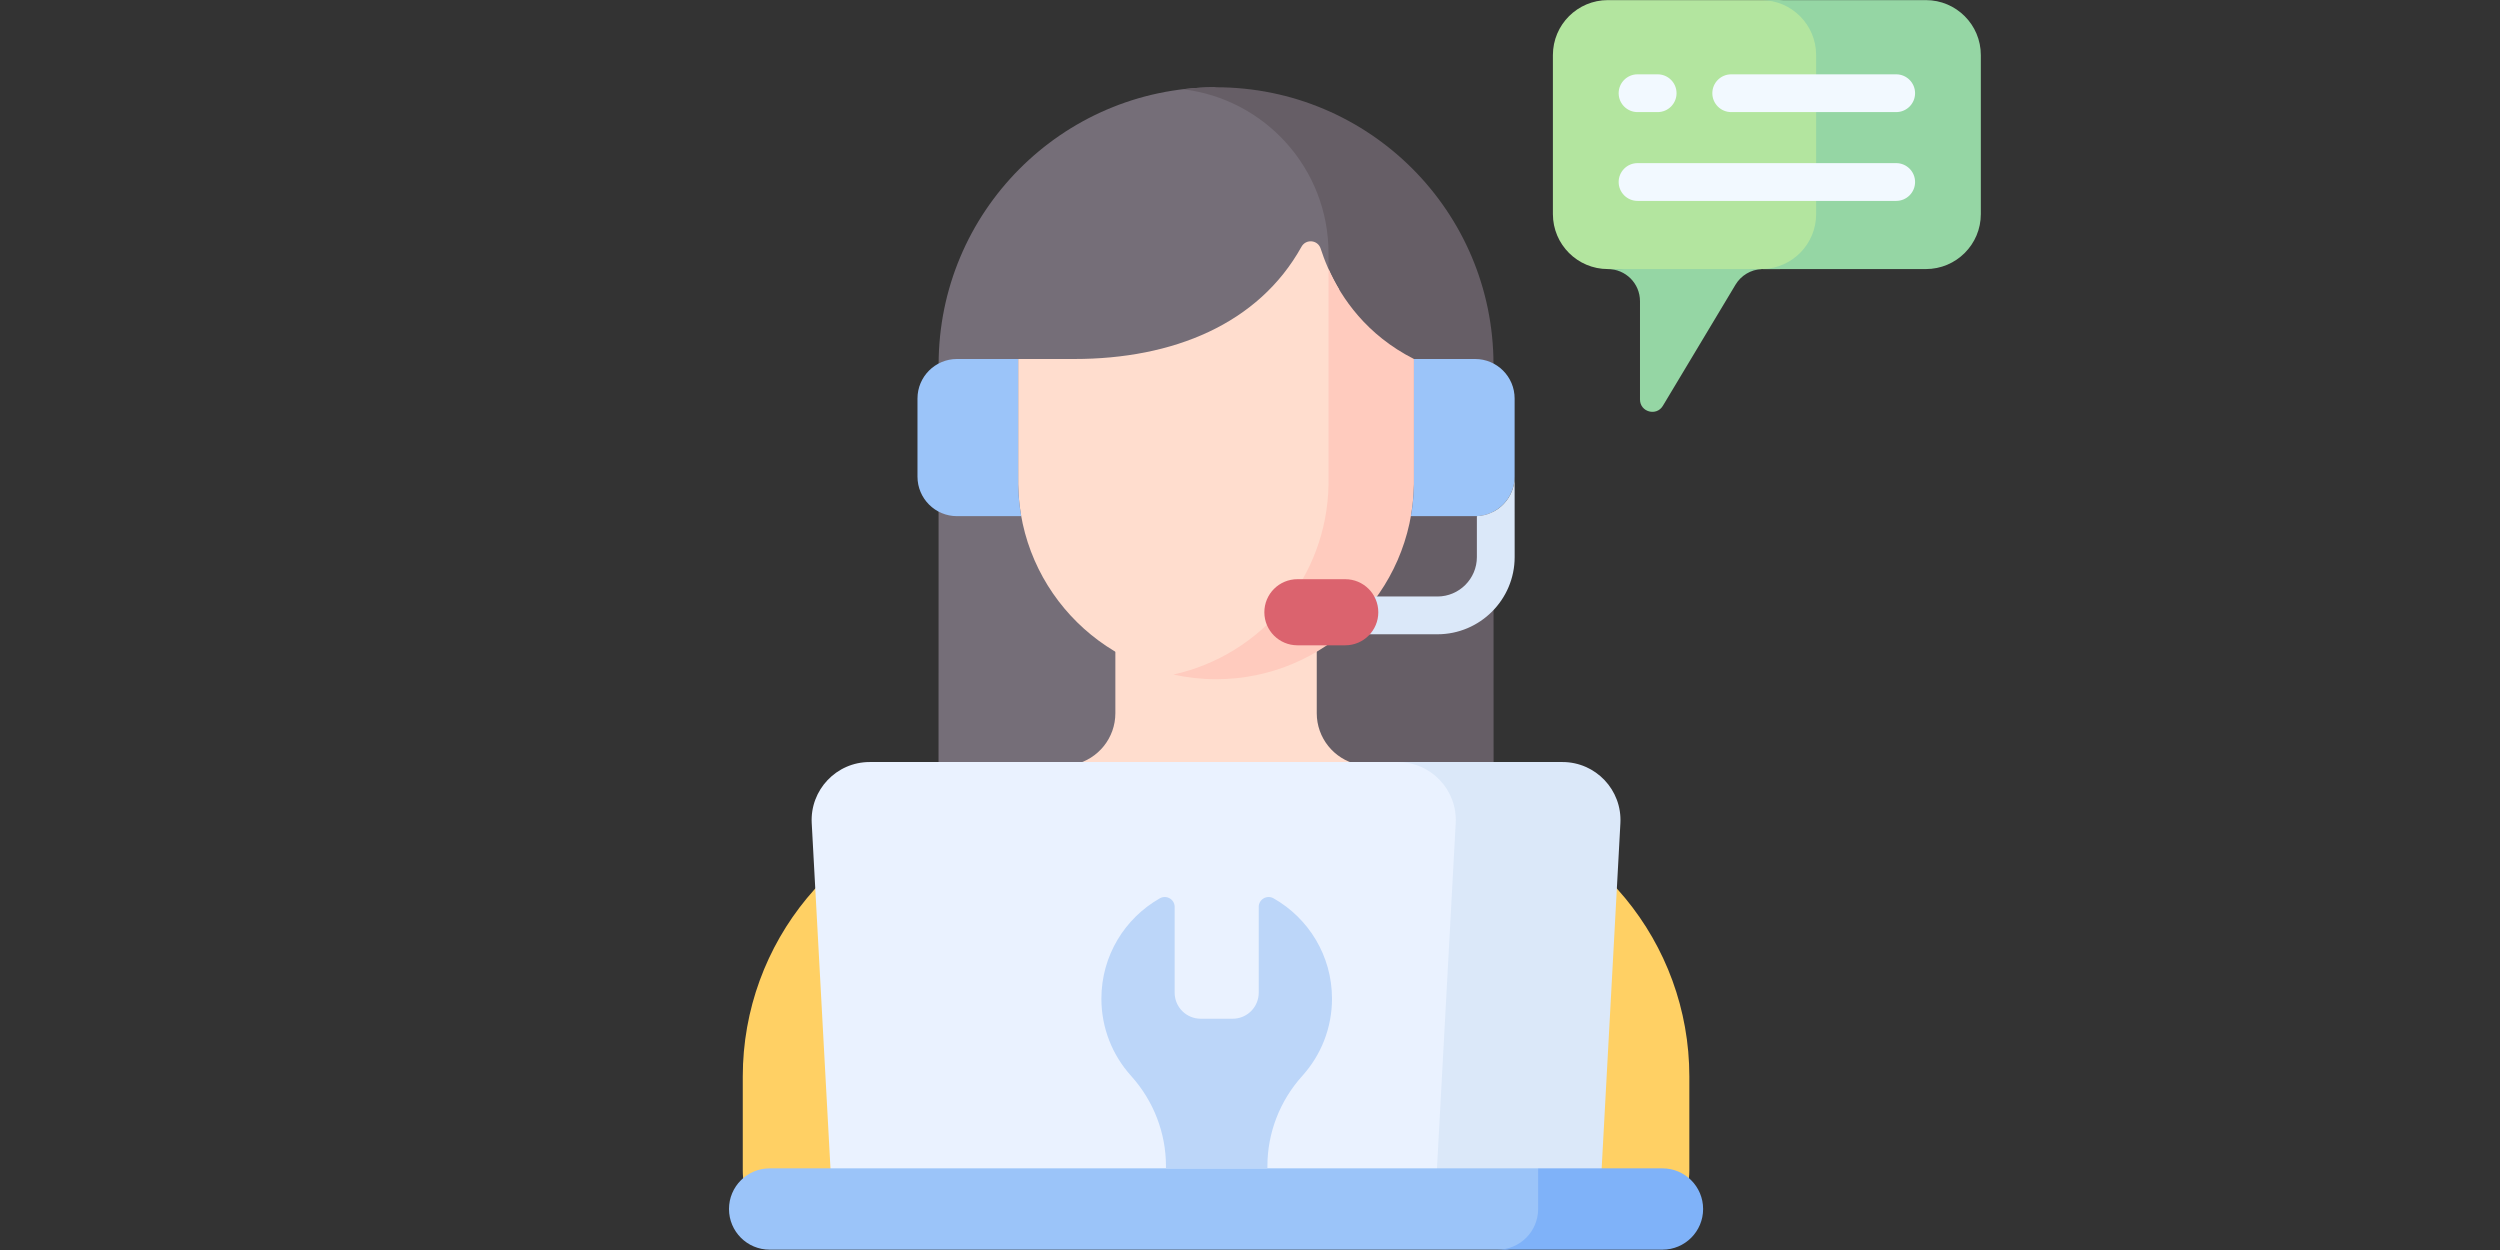
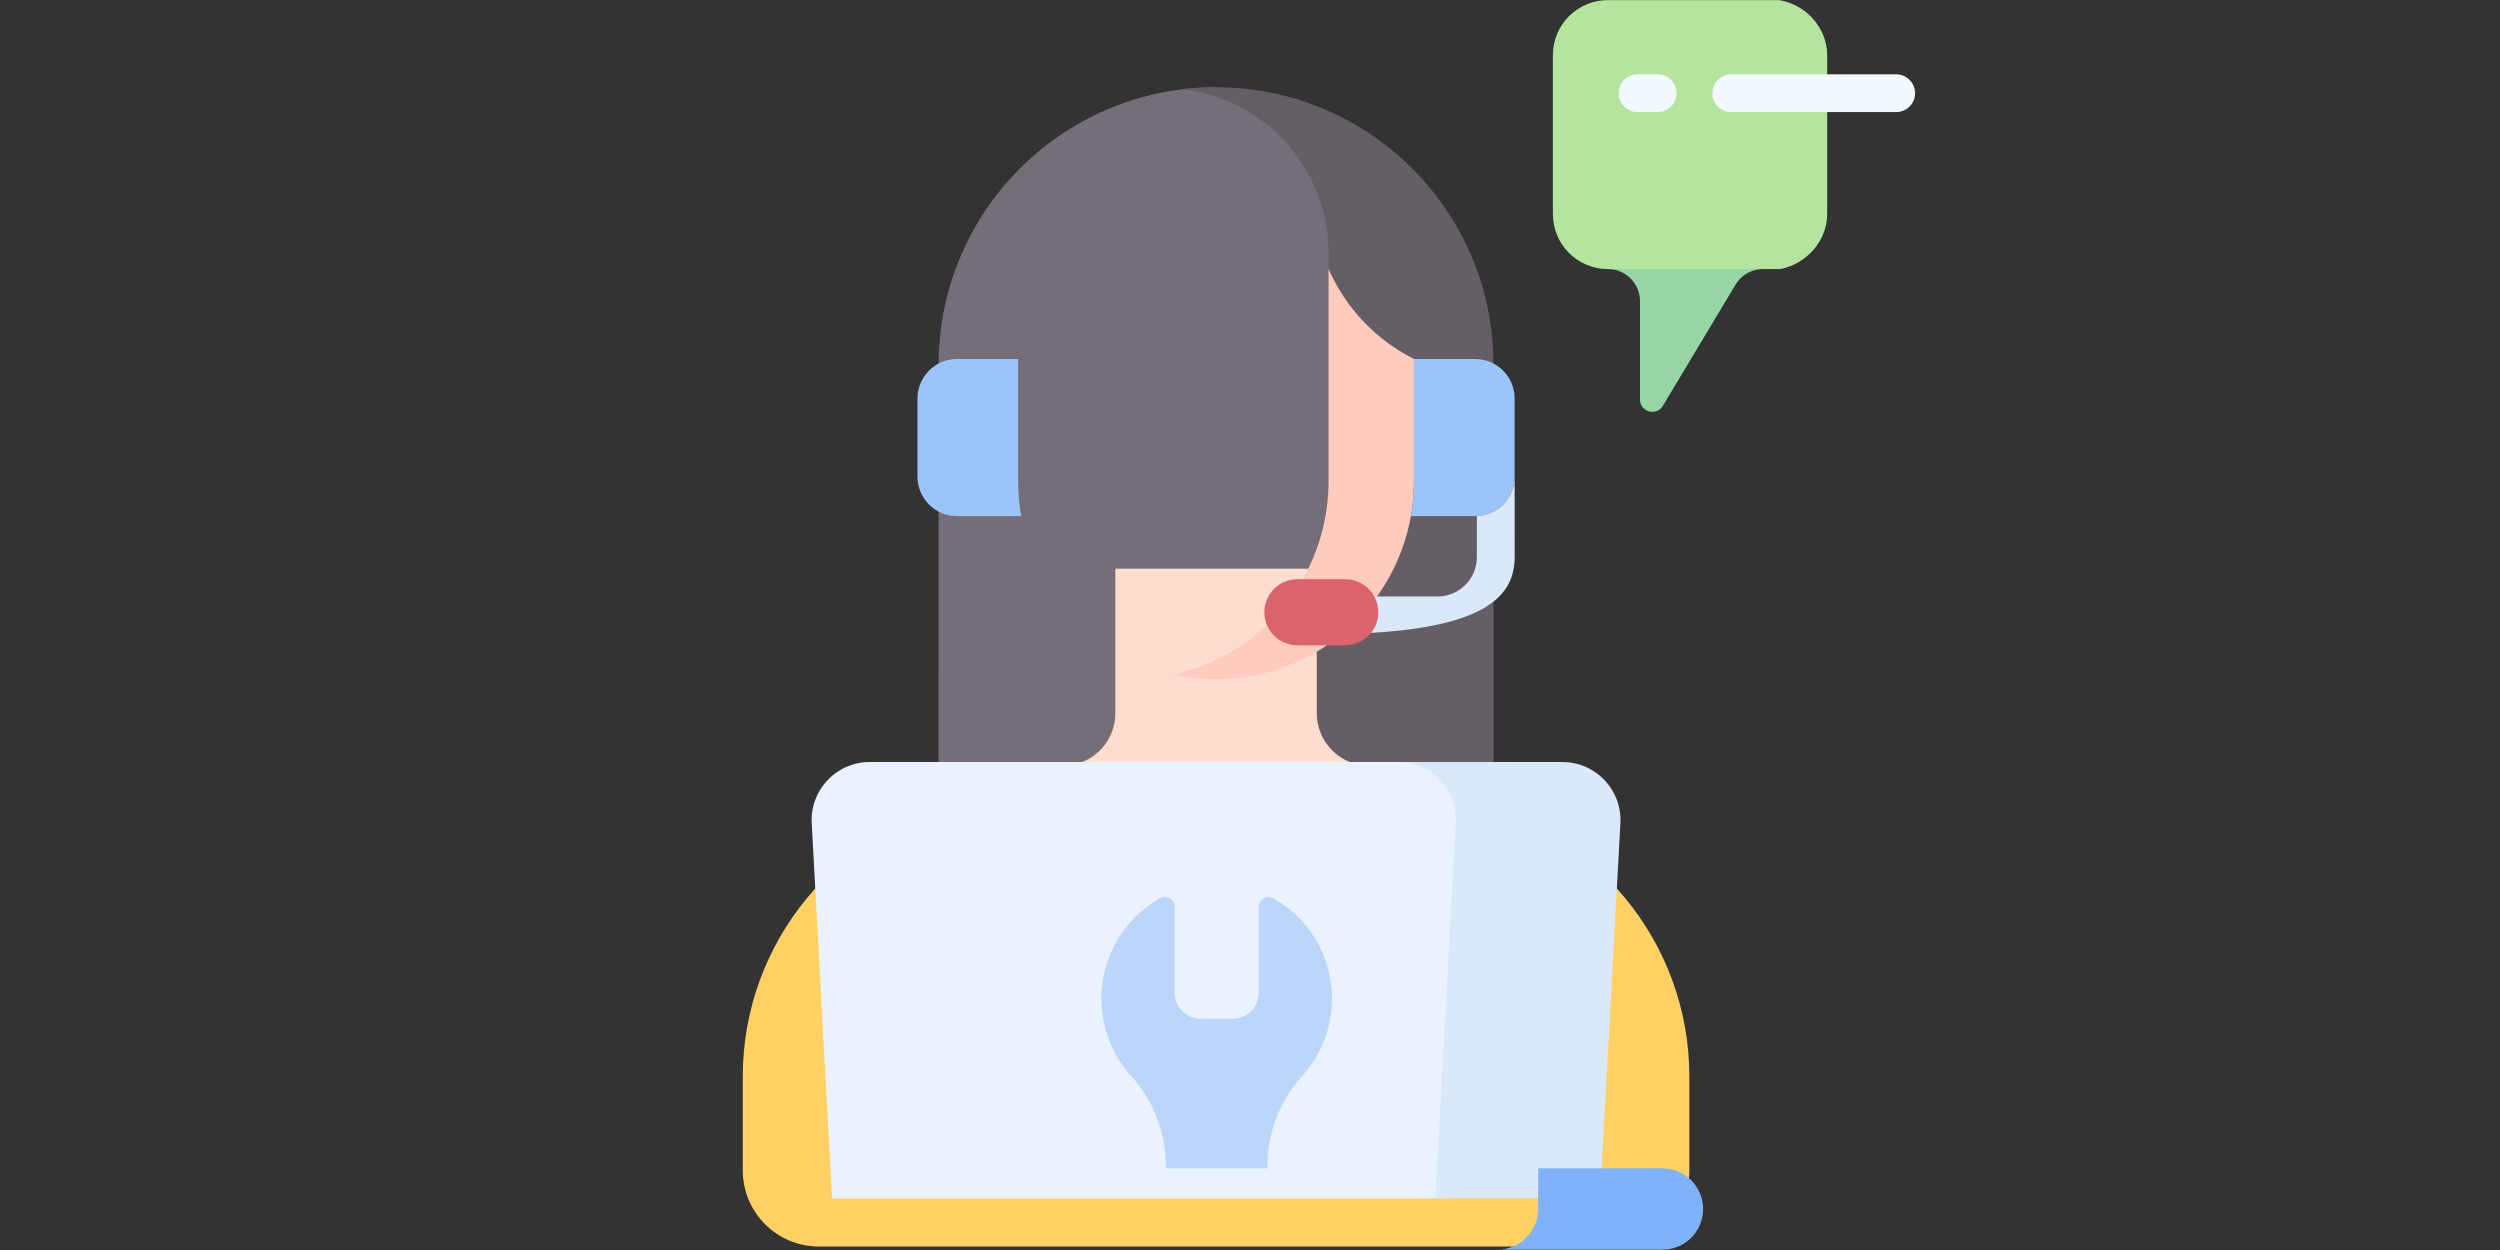
<svg xmlns="http://www.w3.org/2000/svg" width="6912" zoomAndPan="magnify" viewBox="0 0 5184 2592" height="3456" preserveAspectRatio="xMidYMid meet" version="1.0">
  <rect x="0" y="0" width="5184" height="2592" fill="#333333" stroke="none" />
  <defs>
    <clipPath id="0bf9ef7513">
-       <path d="M 1511 2422 L 3201 2422 L 3201 2591 L 1511 2591 Z M 1511 2422 " clip-rule="nonzero" />
-     </clipPath>
+       </clipPath>
    <clipPath id="537fee2888">
      <path d="M 3105 2422 L 3532 2422 L 3532 2591 L 3105 2591 Z M 3105 2422 " clip-rule="nonzero" />
    </clipPath>
  </defs>
  <path fill="#756e78" d="M 2776.598 1731.355 L 2776.598 515.273 C 2776.598 354.391 2666.52 219.281 2517.574 180.98 C 2201.715 183.148 1946.328 439.848 1946.328 756.191 C 1946.328 756.191 1946.148 1599.633 1946.117 1731.363 L 3097.113 1731.363 Z M 2776.598 1731.355 " fill-opacity="1" fill-rule="nonzero" />
  <path fill="#665e66" d="M 2754.816 525.078 L 2754.816 1161.605 L 2668.879 1191.223 L 2668.879 1731.363 L 3097.121 1731.363 C 3097.094 1599.633 3096.906 756.191 3096.906 756.191 C 3096.906 438.496 2839.344 180.961 2521.617 180.961 C 2498.336 180.961 2475.391 182.375 2452.828 185.07 C 2622.883 205.125 2754.816 349.656 2754.816 525.078 Z M 2754.816 525.078 " fill-opacity="1" fill-rule="nonzero" />
  <path fill="#ffddce" d="M 3032.047 1709.117 C 3032.047 1709.117 2816.402 1585.484 2815.133 1585.199 C 2765.777 1573.855 2730.414 1529.941 2730.414 1478.949 L 2730.414 1179.238 L 2312.816 1179.238 L 2312.816 1478.949 C 2312.816 1529.941 2277.461 1573.855 2228.098 1585.199 C 2226.832 1585.492 2011.184 1709.117 2011.184 1709.117 Z M 3032.047 1709.117 " fill-opacity="1" fill-rule="nonzero" />
  <path fill="#ffd064" d="M 3032.047 1662.078 L 2011.184 1662.078 C 1737.793 1714.688 1540.207 1953.906 1540.207 2232.289 L 1540.207 2426.855 C 1540.207 2514.098 1610.934 2584.816 1698.18 2584.816 L 3345.051 2584.816 C 3432.301 2584.816 3503.027 2514.098 3503.027 2426.855 L 3503.027 2232.289 C 3503.027 1953.906 3305.445 1714.688 3032.047 1662.078 Z M 3032.047 1662.078 " fill-opacity="1" fill-rule="nonzero" />
-   <path fill="#ffddce" d="M 2776.598 599.824 C 2758.086 568.848 2746.16 539.258 2738.523 515.457 C 2732.68 497.273 2708.02 494.961 2698.742 511.656 C 2609.594 672.082 2432.113 744.418 2227.723 744.418 C 2223.852 744.418 2174.16 744.418 2111.27 744.418 L 2111.27 1004.27 C 2114.652 1228.047 2297.02 1408.434 2521.617 1408.434 C 2522.578 1408.434 2523.547 1408.426 2524.504 1408.422 C 2664.324 1407.461 2776.598 1292.488 2776.598 1152.68 Z M 2776.598 599.824 " fill-opacity="1" fill-rule="nonzero" />
  <path fill="#ffcbbe" d="M 2754.816 557.914 L 2754.816 1004.27 C 2751.891 1197.727 2615.16 1358.656 2433.043 1398.738 C 2461.582 1405.02 2491.195 1408.438 2521.617 1408.438 C 2746.219 1408.438 2928.574 1228.051 2931.961 1004.273 L 2931.961 744.426 C 2833.766 694.594 2782.008 618.59 2754.816 557.914 Z M 2754.816 557.914 " fill-opacity="1" fill-rule="nonzero" />
  <path fill="#9bc4f9" d="M 3058.805 744.426 L 2931.957 744.426 L 2931.957 1004.273 C 2931.945 1005.062 2931.93 1005.852 2931.91 1006.637 C 2931.898 1007.004 2931.895 1007.379 2931.887 1007.742 C 2931.879 1008.082 2931.871 1008.438 2931.859 1008.781 C 2931.316 1029.719 2929.207 1050.27 2925.641 1070.316 L 3058.801 1070.316 C 3104.055 1070.316 3140.73 1033.637 3140.73 988.391 L 3140.73 826.352 C 3140.738 781.102 3104.062 744.426 3058.805 744.426 Z M 3058.805 744.426 " fill-opacity="1" fill-rule="nonzero" />
-   <path fill="#dbe8f9" d="M 3140.738 988.387 C 3140.738 1032.414 3106.008 1068.328 3062.453 1070.234 L 3062.453 1155.086 C 3062.453 1200.188 3025.754 1236.891 2980.645 1236.891 L 2737.234 1236.891 C 2715.594 1236.891 2698.062 1254.426 2698.062 1276.059 C 2698.062 1297.691 2715.602 1315.227 2737.234 1315.227 L 2980.645 1315.227 C 3068.941 1315.227 3140.797 1243.387 3140.797 1155.086 Z M 3140.738 988.387 " fill-opacity="1" fill-rule="nonzero" />
+   <path fill="#dbe8f9" d="M 3140.738 988.387 C 3140.738 1032.414 3106.008 1068.328 3062.453 1070.234 L 3062.453 1155.086 C 3062.453 1200.188 3025.754 1236.891 2980.645 1236.891 L 2737.234 1236.891 C 2715.594 1236.891 2698.062 1254.426 2698.062 1276.059 C 2698.062 1297.691 2715.602 1315.227 2737.234 1315.227 C 3068.941 1315.227 3140.797 1243.387 3140.797 1155.086 Z M 3140.738 988.387 " fill-opacity="1" fill-rule="nonzero" />
  <path fill="#db636e" d="M 2789.512 1338.105 L 2690.293 1338.105 C 2652.438 1338.105 2621.75 1307.418 2621.75 1269.566 C 2621.75 1231.715 2652.438 1201.031 2690.293 1201.031 L 2789.512 1201.031 C 2827.363 1201.031 2858.051 1231.715 2858.051 1269.566 C 2858.051 1307.422 2827.363 1338.105 2789.512 1338.105 Z M 2789.512 1338.105 " fill-opacity="1" fill-rule="nonzero" />
  <path fill="#eaf2ff" d="M 3042.922 1706.988 C 3046.664 1638.105 2991.844 1580.195 2922.859 1580.145 L 1803.348 1580.145 C 1734.324 1580.145 1679.449 1638.078 1683.188 1706.988 L 1725.426 2485.062 L 3000.684 2485.062 Z M 3042.922 1706.988 " fill-opacity="1" fill-rule="nonzero" />
  <path fill="#dbe8f9" d="M 3239.887 1580.141 L 2898.387 1580.141 C 2967.41 1580.141 3022.293 1638.074 3018.551 1706.984 L 2976.312 2485.059 L 3317.816 2485.059 L 3360.047 1706.984 C 3363.789 1638.074 3308.902 1580.141 3239.887 1580.141 Z M 3239.887 1580.141 " fill-opacity="1" fill-rule="nonzero" />
  <g clip-path="url(#0bf9ef7513)">
-     <path fill="#9bc4f9" d="M 3200.797 2507.004 L 3200.797 2444.695 L 3189.48 2422.719 L 1595.934 2422.719 C 1549.379 2422.719 1511.637 2460.461 1511.637 2507.004 C 1511.637 2553.559 1549.371 2591.293 1595.934 2591.293 L 3116.504 2591.293 C 3163.055 2591.293 3200.797 2553.559 3200.797 2507.004 Z M 3200.797 2507.004 " fill-opacity="1" fill-rule="nonzero" />
-   </g>
+     </g>
  <g clip-path="url(#537fee2888)">
    <path fill="#7fb2f9" d="M 3447.297 2422.719 L 3189.473 2422.719 L 3189.473 2507.008 C 3189.473 2553.559 3151.734 2591.293 3105.176 2591.293 L 3447.293 2591.293 C 3493.852 2591.293 3531.586 2553.559 3531.586 2507.008 C 3531.602 2460.457 3493.859 2422.719 3447.297 2422.719 Z M 3447.297 2422.719 " fill-opacity="1" fill-rule="nonzero" />
  </g>
  <path fill="#b3e59f" d="M 3689.363 0.215 L 3334.102 0.215 C 3271.137 0.215 3220.094 51.254 3220.094 114.211 L 3220.094 443.941 C 3220.094 506.898 3271.137 557.934 3334.102 557.934 C 3359.266 557.934 3377.602 557.93 3386.031 570.992 L 3606.539 570.992 C 3614.301 563.23 3618.293 557.934 3655.891 557.934 L 3691.129 557.934 C 3745.02 548.094 3788.801 499.969 3788.801 443.941 L 3788.801 114.211 C 3788.805 57.426 3744.289 9.141 3689.363 0.215 Z M 3689.363 0.215 " fill-opacity="1" fill-rule="nonzero" />
-   <path fill="#95d6a4" d="M 3993.449 0.215 L 3651.945 0.215 C 3714.91 0.215 3765.953 51.254 3765.953 114.211 L 3765.953 443.941 C 3765.953 505.543 3717.086 555.734 3655.992 557.867 L 3655.992 557.941 L 3993.449 557.941 C 4056.414 557.941 4107.453 506.906 4107.453 443.949 L 4107.453 114.211 C 4107.457 51.254 4056.414 0.215 3993.449 0.215 Z M 3993.449 0.215 " fill-opacity="1" fill-rule="nonzero" />
  <path fill="#f2f9ff" d="M 3931.93 232.449 L 3589.855 232.449 C 3568.215 232.449 3550.684 214.914 3550.684 193.285 C 3550.684 171.652 3568.223 154.117 3589.855 154.117 L 3931.93 154.117 C 3953.566 154.117 3971.102 171.652 3971.102 193.285 C 3971.102 214.914 3953.566 232.449 3931.93 232.449 Z M 3931.93 232.449 " fill-opacity="1" fill-rule="nonzero" />
  <path fill="#f2f9ff" d="M 3437.309 232.449 L 3395.621 232.449 C 3373.977 232.449 3356.445 214.914 3356.445 193.285 C 3356.445 171.652 3373.98 154.117 3395.621 154.117 L 3437.309 154.117 C 3458.953 154.117 3476.484 171.652 3476.484 193.285 C 3476.484 214.914 3458.949 232.449 3437.309 232.449 Z M 3437.309 232.449 " fill-opacity="1" fill-rule="nonzero" />
-   <path fill="#f2f9ff" d="M 3931.93 416.59 L 3395.617 416.59 C 3373.977 416.59 3356.445 399.051 3356.445 377.422 C 3356.445 355.785 3373.98 338.25 3395.617 338.25 L 3931.934 338.25 C 3953.574 338.25 3971.105 355.785 3971.105 377.422 C 3971.105 399.051 3953.566 416.59 3931.93 416.59 Z M 3931.93 416.59 " fill-opacity="1" fill-rule="nonzero" />
  <path fill="#bcd6f9" d="M 2345.641 2231.199 C 2391.852 2282.539 2417.738 2348.953 2417.738 2418.023 L 2417.738 2422.727 L 2628.109 2422.727 L 2628.109 2418.023 C 2628.109 2348.953 2653.984 2282.539 2700.207 2231.199 C 2700.551 2230.82 2700.898 2230.434 2701.242 2230.043 C 2739.039 2187.766 2762.02 2131.957 2762.02 2070.781 C 2762.02 1981.633 2713.219 1903.883 2640.867 1862.781 C 2627.145 1854.984 2610.098 1864.789 2610.098 1880.582 L 2610.098 2058.438 C 2610.098 2088.254 2585.926 2112.418 2556.113 2112.418 L 2489.75 2112.418 C 2459.934 2112.418 2435.766 2088.246 2435.766 2058.438 L 2435.766 1880.582 C 2435.766 1864.797 2418.719 1854.984 2404.996 1862.781 C 2332.641 1903.883 2283.844 1981.633 2283.844 2070.781 C 2283.844 2131.957 2306.824 2187.766 2344.621 2230.047 C 2344.949 2230.43 2345.297 2230.816 2345.641 2231.199 Z M 2345.641 2231.199 " fill-opacity="1" fill-rule="nonzero" />
  <path fill="#9bc4f9" d="M 2111.422 1010.672 C 2111.422 1010.613 2111.418 1010.555 2111.418 1010.5 C 2111.148 1001.867 2111.363 990.312 2111.277 744.418 L 1984.426 744.418 C 1939.176 744.418 1902.496 781.098 1902.496 826.344 L 1902.496 988.383 C 1902.496 1033.629 1939.176 1070.305 1984.426 1070.305 L 2117.59 1070.305 C 2114.129 1050.867 2112.043 1030.957 2111.422 1010.672 Z M 2111.422 1010.672 " fill-opacity="1" fill-rule="nonzero" />
  <path fill="#95d6a4" d="M 3652.652 557.934 C 3652.414 557.934 3652.18 557.941 3651.941 557.941 L 3334.094 557.941 C 3370.867 557.941 3400.68 587.746 3400.68 624.516 L 3400.68 828.43 C 3400.68 854.316 3434.781 863.762 3448.094 841.555 L 3598.793 590.277 C 3610.266 571.152 3630.516 559.102 3652.652 558.027 Z M 3652.652 557.934 " fill-opacity="1" fill-rule="nonzero" />
</svg>